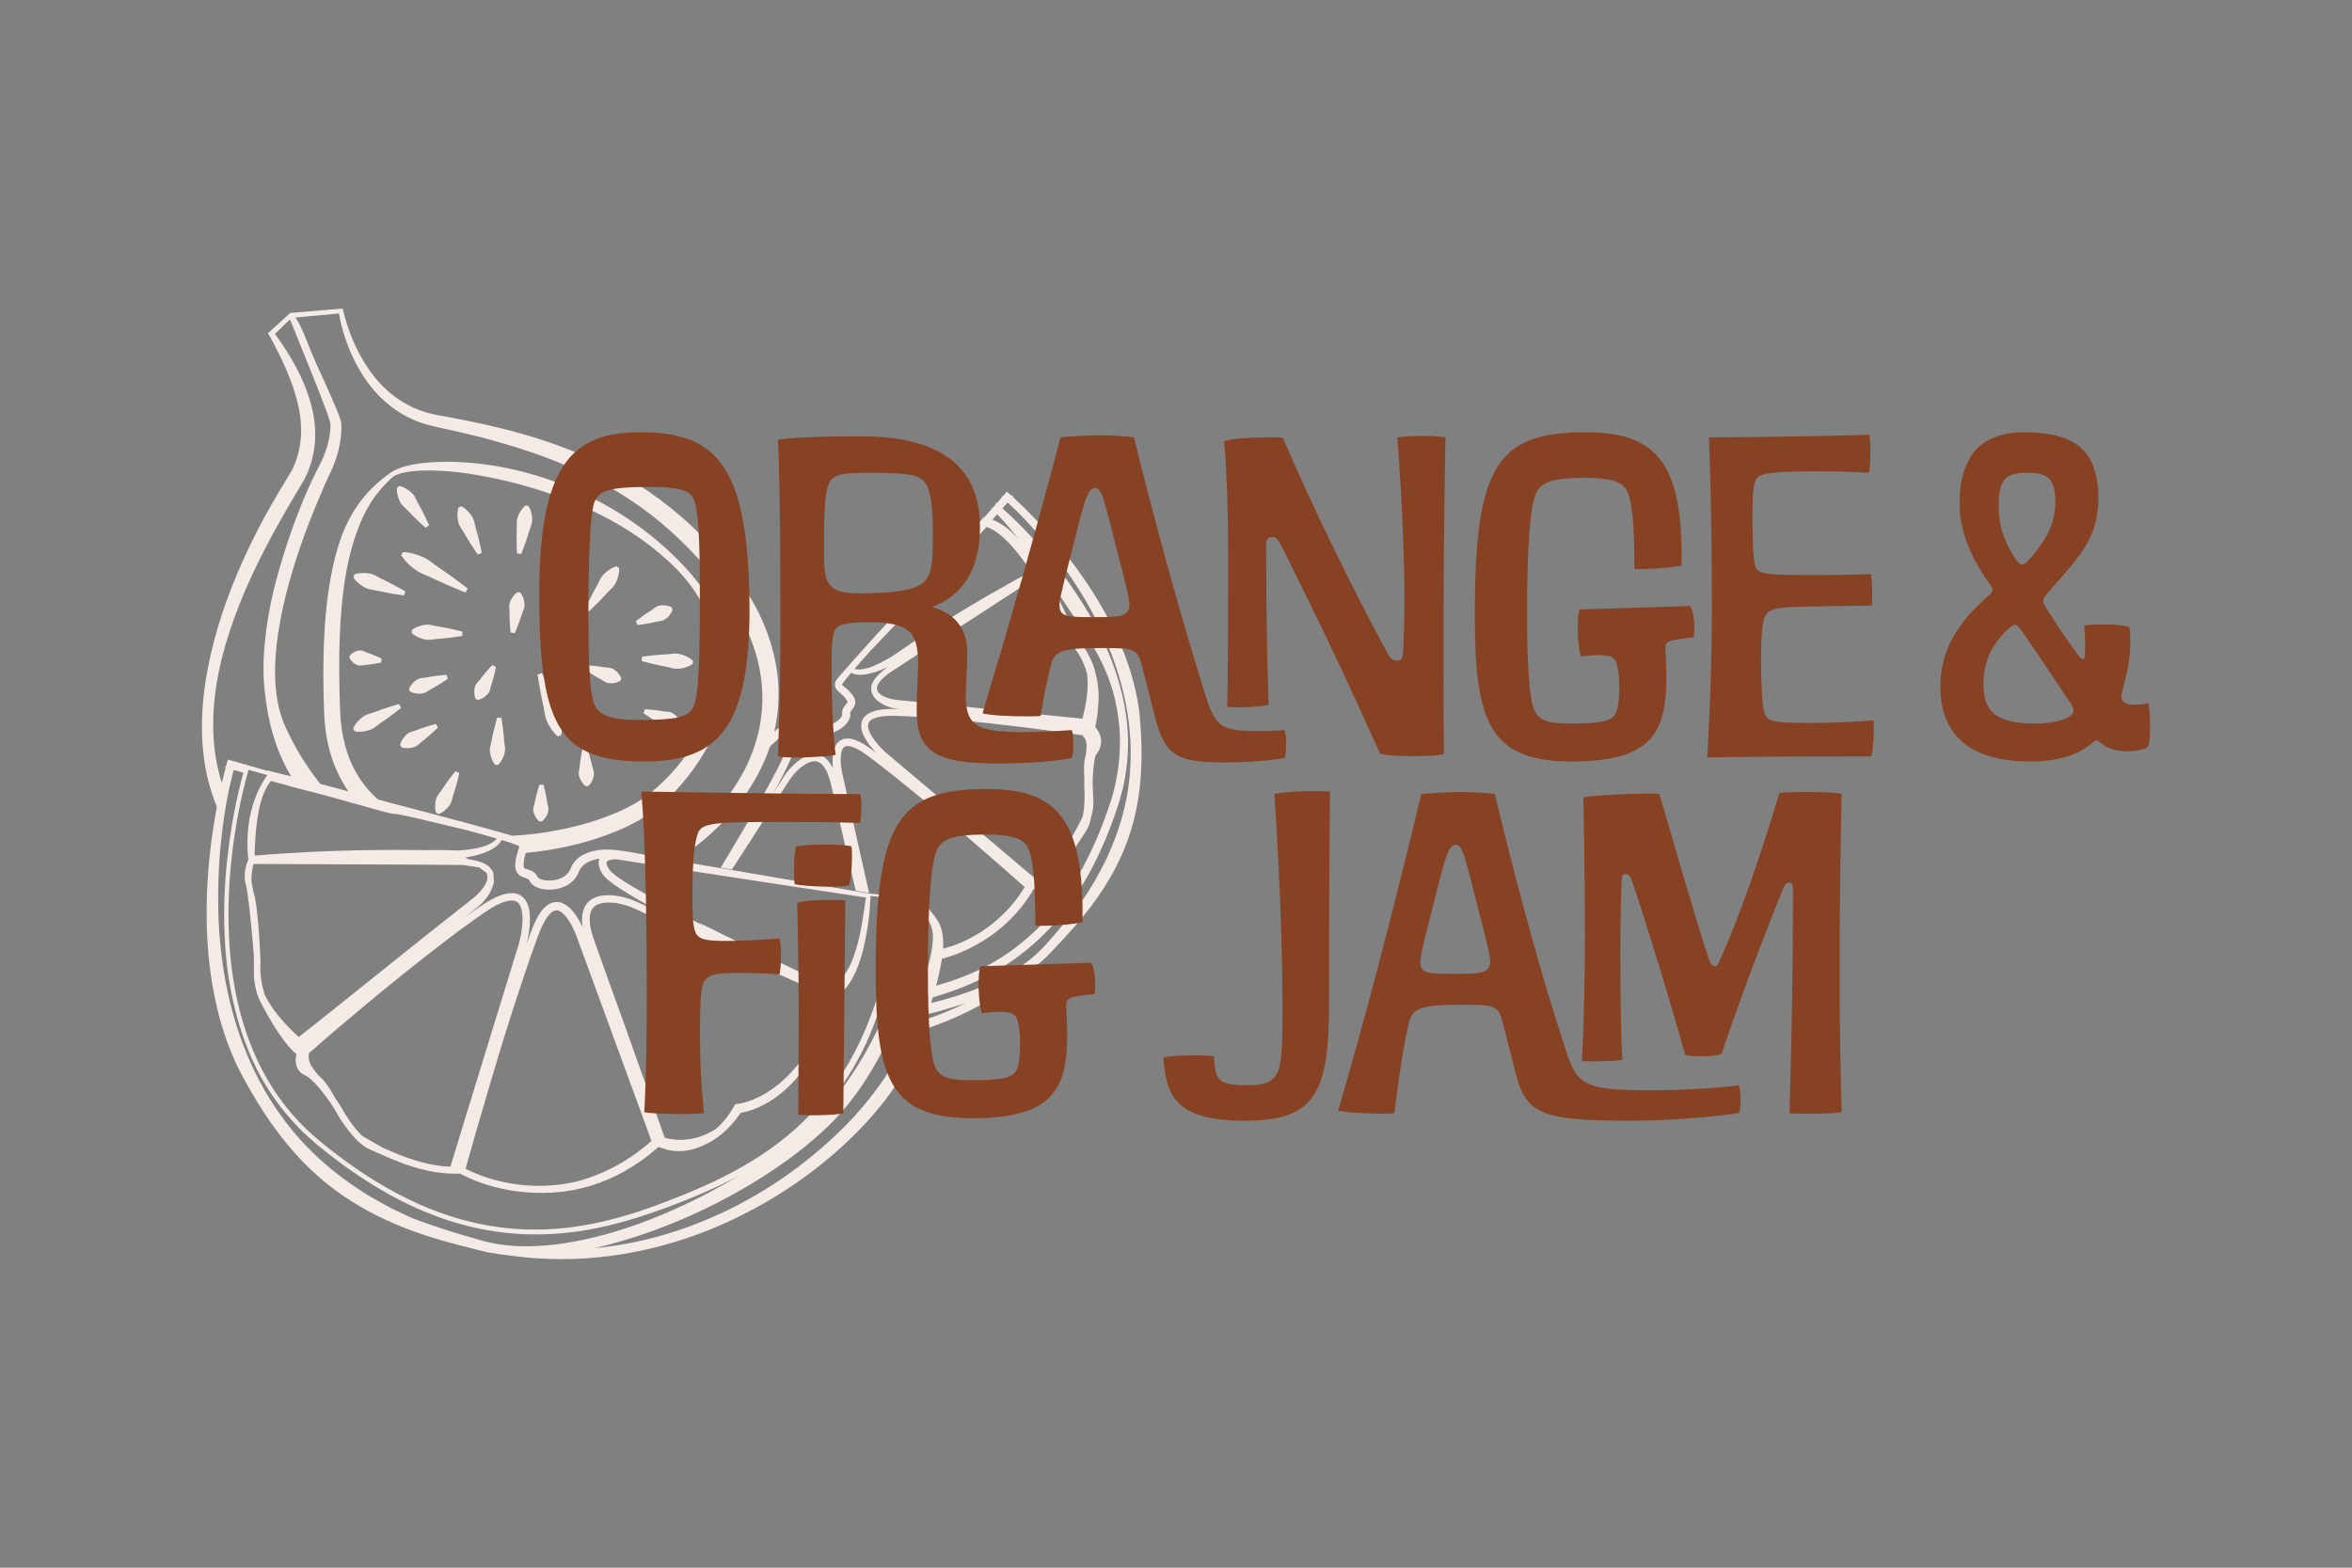
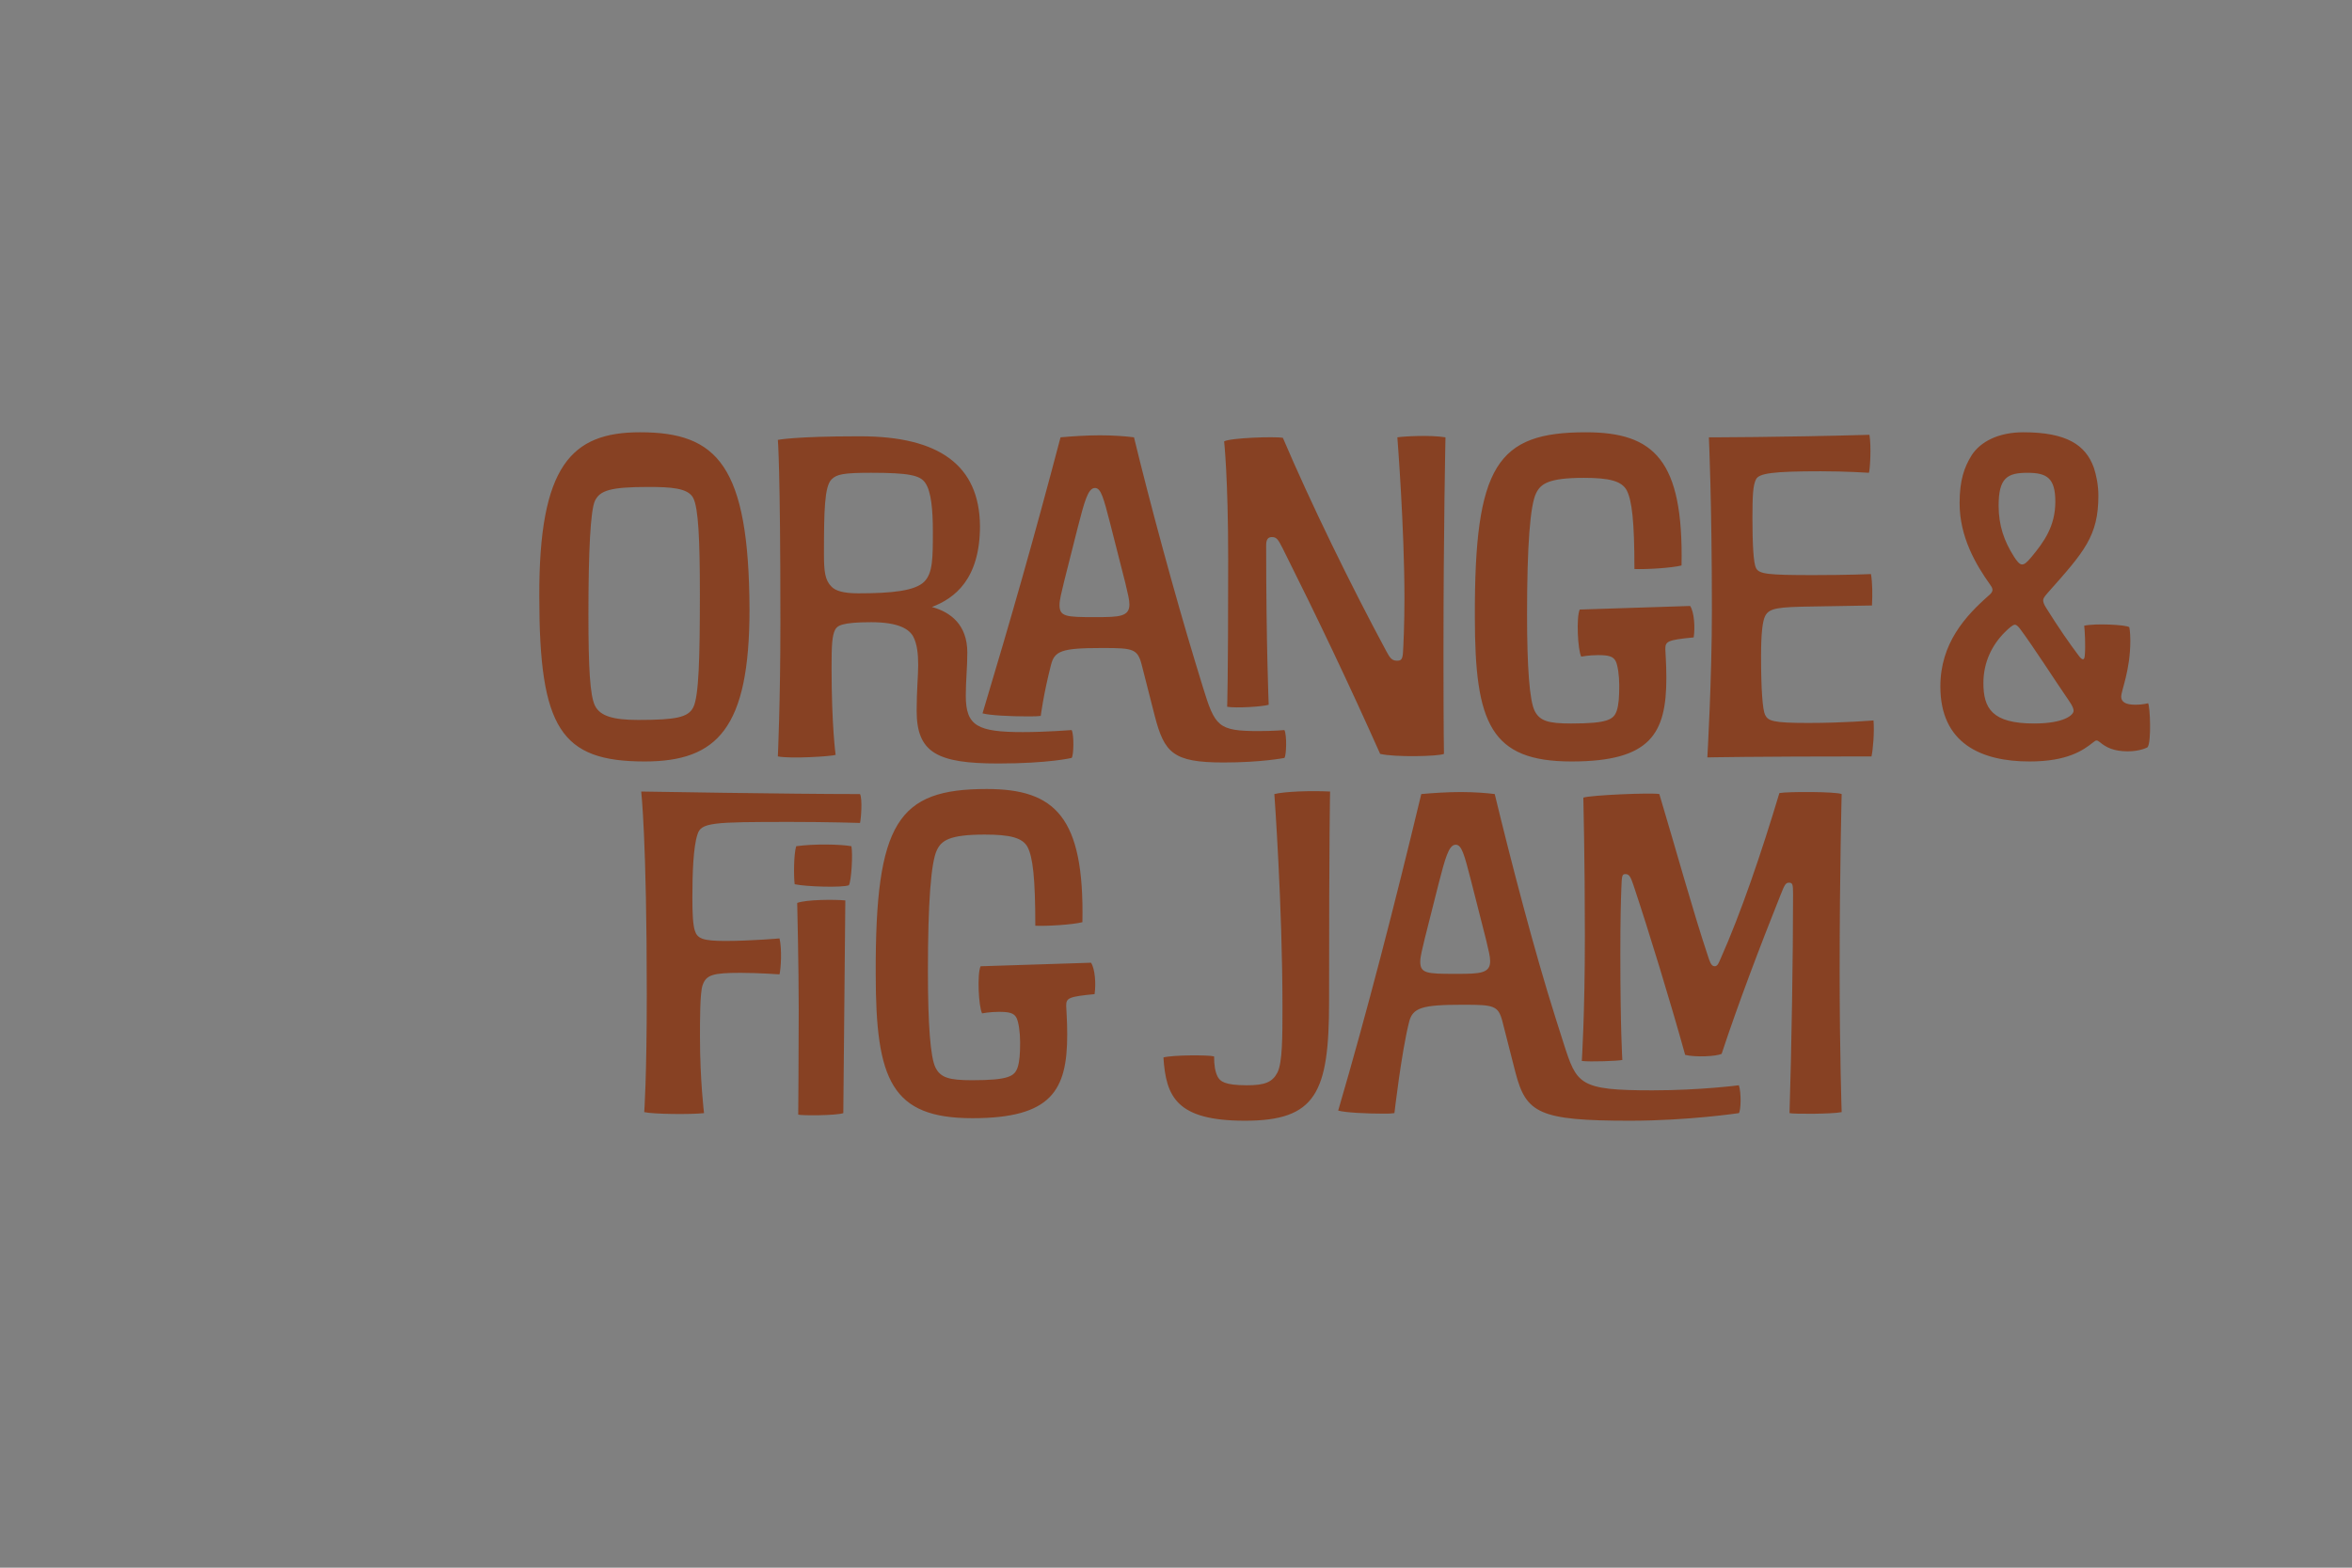
<svg xmlns="http://www.w3.org/2000/svg" xml:space="preserve" width="120px" height="80px" style="shape-rendering:geometricPrecision;text-rendering:geometricPrecision;image-rendering:optimizeQuality;fill-rule:evenodd;clip-rule:evenodd">
  <rect width="100%" height="100%" fill="#808080" stroke="none" />
-   <path d="M0 0h120v80H0z" style="fill:none" />
-   <path d="M45.008 35.918c-.06-.035-.119-.073-.173-.111-.056-.042-.112-.09-.162-.144-.054-.056-.104-.12-.142-.19-.036-.065-.063-.137-.076-.212-.012-.079-.01-.159.003-.234.014-.076.04-.149.076-.214.032-.064.069-.123.109-.178.039-.054.083-.105.128-.154l.002-.003c.089-.092.183-.18.281-.261.074-.063.152-.122.231-.178-.182.088-.368.169-.559.235-.216.071-.386.113-.608.148l-.187.014-.095-.001-.096-.008-.097-.016c-.063-.015-.126-.033-.187-.063l-.03-.015-.161.191-.163.201c-.051.065-.099.13-.14.192.003.02.004.027.015.044.022.029.066.063.112.099l.056.044c.074.061.145.126.212.197.067.072.13.15.186.235l.002.003c.03.048.059.107.077.173.018.069.023.146.004.228-.032.119-.093.195-.144.26l-.03.039c-.024.029-.043.055-.055.078-.01.019-.017.036-.018.051-.004.029.002.064.004.093.002.043-.001.083-.008.119-.007.034-.017.067-.029.098l-.002.004c-.048.11-.112.202-.185.28-.071.077-.15.141-.229.2-.084.059-.171.11-.263.153-.091.042-.186.076-.283.101-.102.027-.21.043-.318.044-.103.001-.206-.01-.307-.035-.053-.013-.105-.031-.155-.052-.049-.021-.098-.046-.144-.075-.062-.031-.136-.098-.204-.124-.06-.028-.125-.048-.192-.058-.069-.011-.143-.012-.216-.005-.143.014-.287.054-.424.11l-.043.018c.016.012.031.025.045.039.069.072.11.151.135.23.024.075.034.148.041.216.007.048.006.109.007.158-.01.104-.022.17-.049.27-.036.121-.079.241-.126.359-.046.116-.096.229-.147.34-.099.219-.206.439-.317.659-.11.217-.222.432-.335.646l-.177.328.389-.625c.118-.188.238-.382.387-.557.079-.095.165-.187.258-.273.088-.082.181-.16.278-.23.101-.073.211-.142.329-.195.121-.055.251-.094.391-.105.053-.009.103-.004.153.001.07.005.111.016.179.035.033.009.065.019.1.039l.022.011c.054.027.11.056.159.101.065.052.09.075.145.137.087.099.16.207.22.319l.03.056-.008-.085c-.012-.151-.015-.305-.006-.462.005-.079.013-.159.028-.239.015-.081.037-.162.067-.244.015-.04.035-.081.058-.123.022-.04.049-.08.078-.118l.005-.006c.031-.035.067-.071.106-.102.041-.032.086-.06.136-.079.095-.042.194-.057.288-.057.093 0 .183.017.263.038.081.024.157.051.229.081.073.03.145.066.213.105.253.138.476.305.693.47l.044.033.023.018-.076-.082c-.101-.111-.196-.225-.285-.341-.044-.059-.088-.121-.13-.185-.041-.063-.08-.13-.116-.198-.036-.068-.07-.14-.098-.216-.028-.078-.051-.159-.063-.242-.014-.091-.013-.191.007-.285.019-.088.055-.175.11-.25.056-.077.126-.138.2-.187.07-.047.148-.085.224-.114.149-.057.3-.092.452-.114.148-.021.298-.03.446-.035.184-.005.364 0 .543.007l-.142-.015c-.139-.015-.277-.044-.41-.087-.127-.042-.252-.097-.369-.166zm-21.147 6.458-1.351-.324c-4.614-1.131.03.216-5.864-1.449l-.038-.009-1.463-.381c-.437-.117-.878-.237-1.322-.36-.078.092-.146.195-.207.303-.085.15-.154.31-.213.472-.058.17-.108.343-.151.517-.041.171-.077.348-.104.53-.028.184-.053.368-.073.546-.02.182-.037.365-.046.549-.014.19-.024.376-.031.557l-.011.336c.476-.042.944-.075 1.41-.106l1.636-.092c.544-.023 1.09-.045 1.638-.06.545-.015 1.092-.026 1.64-.028.545-.006 1.094-.006 1.641 0 1.901.02.665-.025 2.437.024.265-.016.529-.044.789-.089l.197-.038.277-.074.186-.068.087-.04c.057-.025.112-.051.16-.083l.008-.005c.045-.025.091-.06.135-.095l.075-.069.04-.048c-.216-.064-.434-.127-.652-.188-.273-.077-.551-.153-.83-.228zm22.067 3.394c.154.024.321.066.484.106l.383.103.204.062.022-.094.087.13.032.01h.005l.002.003.082.026-.008.064.445.544c.054.072.106.146.153.223.097.15.168.319.216.492.053.192.08.393.084.586l.002.272-.009.112c.141-.035.281-.074.42-.118l.008-.003.008-.002.007-.003.103-.036c.173-.063.344-.134.511-.21.329-.148.645-.323.944-.52.308-.204.601-.432.874-.68.137-.125.27-.255.397-.389.123-.131.242-.267.355-.406.113-.141.224-.288.327-.438.075-.111.147-.225.213-.339l-1.16-1.023-1.459-1.266c-.821-.706-1.641-1.413-2.491-2.109l-.67-.549-.885-.711c-.383-.306-.767-.612-1.148-.896l-.008-.006c-.225-.168-.448-.336-.686-.462l-.002-.002c-.058-.033-.117-.061-.175-.085-.059-.024-.12-.045-.18-.062-.06-.016-.119-.025-.173-.024-.045.001-.088.008-.123.024l-.004.002c-.032.013-.062.038-.086.068-.031.038-.057.088-.075.142-.019.053-.034.112-.043.173-.01.061-.016.126-.017.192-.004.128.001.259.014.389.014.139.038.281.067.417l1.367 6.091-.014-.001-.669-.115-.424-1.808-.789-3.417c-.049-.213-.097-.422-.169-.618l-.001-.003c-.035-.105-.078-.208-.13-.303-.048-.088-.103-.17-.166-.244-.064-.073-.141-.134-.224-.172-.073-.032-.153-.047-.235-.038h-.005c-.093.007-.185.034-.275.073-.092.04-.183.096-.269.158-.087.061-.17.129-.249.202-.079.072-.156.153-.229.239-.134.154-.244.328-.357.504-.924 1.452-1.858 2.9-2.794 4.347l-.573-.097c.365-.602.727-1.204 1.079-1.805.241-.408.483-.821.727-1.247.242-.422.479-.842.704-1.257.115-.212.229-.425.338-.635.11-.214.217-.428.316-.642.052-.109.101-.218.144-.322.043-.105.083-.213.117-.322l.021-.077c.014-.085.018-.122.01-.21-.003-.053-.012-.105-.025-.147-.01-.029-.023-.054-.037-.068l-.004-.004c-.007-.008-.022-.013-.039-.015-.031-.003-.07.003-.109.017-.046.014-.091.035-.136.059-.044.022-.087.049-.13.078l-.458.409c-.167.496-.377.976-.623 1.436-.467.871-1.063 1.672-1.736 2.378-.644.671-1.357 1.268-2.12 1.788-.112.076-.226.151-.34.224l3.301.559 6.459 1.106.116.02 1.336.132.019-.109.094.12.136.014-.002.015zm2.172 2.81v.003-.003zm0 .003v.006-.006zm-.002.026v.002-.002zm-.042.318-.024.158c-.03.168-.062.338-.098.508-.035.166-.075.334-.121.502l-.051.203c.474-.13.941-.284 1.395-.463.384-.151.76-.321 1.124-.508l.007-.004.004-.002.011-.005.005-.003c.178-.095.352-.194.523-.296.217-.129.431-.267.64-.411.209-.148.414-.302.611-.462.2-.161.396-.331.587-.506.188-.172.37-.353.546-.541.175-.186.346-.38.514-.576l.111-.139c.123-.153.246-.306.36-.468l.002-.003c.146-.193.28-.394.413-.594l.027-.04c.282-.429.539-.877.776-1.338.235-.459.451-.931.65-1.409l.146-.357.269-.731.168-.498c.027-.08.055-.16.074-.235l.105-.379.024-.08.002-.009c.064-.277.118-.557.162-.837.078-.502.119-1.011.12-1.519.001-.203-.004-.406-.016-.609l-.001-.012-.001-.011-.001-.013v-.01l-.001-.014-.001-.01c-.017-.227-.042-.454-.076-.681-.039-.27-.087-.538-.145-.803-.064-.27-.14-.537-.228-.8-.159-.476-.356-.94-.591-1.384l-.179-.334-.196-.325c-.083-.139-.174-.278-.264-.416l-.147-.229c-.2-.313-.416-.639-.631-.963l-.213-.322c-.272-.404-.549-.809-.833-1.214.022.041.042.083.059.125l.014.042c.017.03.033.062.048.093l.022.05c.161.304.306.614.452.923l.151.324c.082.178.165.356.249.533.126.241.252.482.38.722l.001.001.001.003.176.297.004.005.027.042c.11.139.205.284.289.434.035.064.069.129.101.195l.004.008c.025.047.05.094.074.145l.096.232c.029.079.057.16.08.242.012.042.023.085.032.129l.001.003.013.048c.048.175.085.353.112.531l.044.402c.018.464-.014.756-.052 1.207-.012.081-.028.167-.046.253l-.002.021.024.003-.027.019-.01.072c-.013.089-.03.178-.052.267.018.021.034.041.052.062l.061.084.05.082c.031.054.059.113.081.174l.023.071.019.082.005.03c.018.126.009.253-.019.372-.032.127-.086.245-.156.344l-.099.134-.03.12c-.025.114-.045.231-.059.35-.015.116-.027.239-.036.362l-.02.37-.006.338.002.039.001.006v.001l.001.018v.007h.001v.006l.001.006V40.177l.001.006c.003.054.007.108.009.163v.019l.001.006V40.384l.02.362v.293c-.004.102-.01.204-.025.305-.014.088-.034.177-.066.266l-.019.101c-.04.171-.076.319-.147.48-.019.045-.039.09-.066.137l-.017.028c-.032.056-.066.113-.096.156l-.3.453c-.06.096-.123.19-.189.282l-.001.002-.003.005-.005.007-.002.003-.003.004-.005.006c-.076.112-.156.224-.237.334l-.002.002-.004.006-.035.052c-.217.317-.458.627-.732.905-.202.204-.422.393-.663.556l.021.018-.041-.005c-.083.056-.169.108-.257.157l-.101.058-.01.006-.07.043-.074.13.011.054-.028-.025c-.059.099-.121.196-.185.289-.108.158-.225.313-.347.466-.122.151-.25.297-.384.438-.132.139-.271.275-.414.406-.292.265-.603.508-.929.723-.194.128-.395.248-.602.357l-.001.001-.001.001c-.132.073-.266.142-.401.208-.348.167-.709.304-1.077.412-.072.022-.146.042-.219.061zm-.463 1.972-.085.28.194-.046c.538-.133 1.071-.289 1.593-.473.497-.173.986-.371 1.462-.596.24-.115.478-.239.713-.373.232-.133.46-.275.68-.426.224-.155.439-.322.641-.5.195-.17.381-.354.555-.548.365-.411.724-.825 1.066-1.241.329-.4.649-.809.953-1.228l.488-.782.166-.306c.21-.384.42-.77.585-1.177l.002-.002c.227-.519.426-1.053.588-1.598.153-.517.274-1.046.355-1.581.083-.546.129-1.097.138-1.647.009-.556-.018-1.115-.082-1.669-.122-1.065-.372-2.111-.723-3.124-.378-1.09-.873-2.143-1.45-3.142-.569-.972-1.21-1.91-1.915-2.796-.465-.584-.958-1.145-1.478-1.678l-.002-.001-.007-.009-.008-.008c-.202-.2-.406-.395-.615-.586l-.224.254h.001l-.038.043c.346.308.679.629 1.003.96.369.377.724.767 1.069 1.165.343.401.675.812.992 1.234.317.42.62.854.904 1.301.285.443.555.899.804 1.366.249.469.477.949.676 1.438.205.502.383 1.018.53 1.545.139.5.249 1.008.323 1.52.078.524.113 1.057.106 1.589-.008.537-.058 1.073-.15 1.6l-.028.151c-.039.212-.079.424-.143.633l-.104.383c-.023.085-.051.165-.077.246l-.171.51c-.043.127-.088.254-.134.374l-.138.369-.149.369c-.203.49-.422.974-.661 1.442-.241.472-.505.934-.795 1.378l-.221.331c-.075.111-.152.22-.23.324-.112.159-.237.317-.363.474l-.126.159c-.169.2-.345.4-.529.597-.182.195-.371.384-.567.565-.198.182-.401.359-.609.527-.204.166-.415.327-.631.48-.22.153-.443.299-.669.437-.227.139-.46.271-.695.396-.472.25-.96.467-1.455.656-.431.165-.871.311-1.315.441zm-.266.853-.045.14-.042.131c.699-.232 1.38-.514 2.038-.842-.216.076-.433.146-.65.213-.268.081-.534.158-.799.23-.166.045-.334.088-.502.128zm-.257.804c-.053.163-.11.323-.168.472-.119.321-.24.65-.397.957-.106.223-.209.412-.329.626-.054.097-.107.195-.169.294l-.083.132c-.157.246-.314.494-.49.73-.199.282-.411.554-.632.819-.216.259-.445.517-.678.774-.47.502-.962.978-1.472 1.427-.514.452-1.051.88-1.607 1.283-.552.4-1.124.776-1.71 1.126-.586.349-1.189.673-1.806.969-.621.3-1.256.571-1.899.809-.635.235-1.282.441-1.935.613-.67.175-1.35.319-2.034.428-.665.105-1.335.177-2.005.212-.68.036-1.363.035-2.043-.002-.586-.031-1.171-.091-1.754-.177h-.004c-.133-.013-.266-.029-.398-.047-.327-.046-.654-.109-.976-.192-.639-.156-1.28-.32-1.916-.503-.635-.184-1.267-.39-1.889-.632-.621-.243-1.231-.52-1.821-.835-.591-.317-1.163-.672-1.702-1.069-.527-.386-1.024-.813-1.488-1.273-.488-.482-.942-1.001-1.36-1.544-.407-.529-.782-1.079-1.133-1.645-.35-.565-.675-1.144-.98-1.734-.039-.072-.077-.15-.113-.229l-.168-.379c-.045-.1-.09-.2-.133-.312l-.063-.163c-.099-.257-.198-.514-.278-.775-.082-.235-.149-.477-.216-.718l-.068-.243c-.079-.327-.157-.646-.22-.976-.13-.65-.224-1.309-.288-1.973-.062-.661-.094-1.325-.101-1.987-.006-.656.013-1.311.054-1.961.042-.667.108-1.334.196-1.999.077-.567.166-1.132.269-1.691l-.071-.18c-.191-.49-.34-.995-.449-1.505-.212-1.008-.273-2.03-.225-3.045.047-1.014.203-2.022.425-3.004.223-.986.516-1.952.863-2.899.346-.944.747-1.871 1.184-2.776.217-.449.444-.89.679-1.324.24-.442.493-.885.757-1.325l.613-1.019c.049-.081.094-.156.12-.22.096-.219.177-.44.239-.664.06-.216.105-.437.131-.662.059-.458.042-.925-.026-1.391-.07-.468-.193-.934-.347-1.389-.157-.457-.344-.908-.551-1.353-.199-.425-.541-1.093-.734-1.41.303-.276.628-.569 1.021-.924l.121-.11.003-.003.105-.006 2.564-.213.014.056.043.171.05.199.096.327.108.321.119.317c.084.211.173.418.27.62.096.202.201.401.316.594.233.399.501.778.806 1.12.284.319.6.606.945.849.181.126.371.244.569.349.188.1.382.188.581.262.205.078.411.137.622.187.214.049.433.09.661.13.451.083.904.17 1.36.265.452.093.904.193 1.355.302.901.217 1.798.473 2.677.777.882.305 1.748.659 2.589 1.073.842.409 1.655.884 2.429 1.416.773.532 1.509 1.124 2.196 1.767.68.645 1.327 1.333 1.911 2.074.584.743 1.106 1.539 1.531 2.397.212.444.398.903.549 1.374.143.442.255.897.331 1.358.08.478.118.964.113 1.449-.004.481-.05.961-.139 1.432-.022.134-.051.265-.083.396.09-.073.171-.135.241-.181.077-.057.157-.109.241-.157.081-.048.166-.09.255-.129.087-.038.179-.072.274-.099.094-.026.192-.046.293-.056.106-.012.215-.01.322.006.1.015.2.044.295.087.04.014.072.034.103.054l.151.094.086.044.096.031c.127.031.261.026.394-.006.151-.037.3-.108.43-.197.065-.045.127-.097.177-.152.042-.046.077-.095.098-.144.016-.051.003-.141.009-.209.009-.071.035-.138.067-.195.03-.056.065-.103.098-.14l.009-.01c.046-.054.088-.102.095-.129l-.001-.031c-.005-.021-.015-.045-.029-.069l-.061-.088-.075-.094-.08-.083-.143-.129c-.052-.044-.107-.091-.162-.16-.024-.032-.043-.066-.056-.102-.014-.038-.024-.077-.027-.113-.004-.03-.003-.057-.002-.083l.01-.064.022-.055.025-.042c.085-.121.176-.226.266-.33l.429-.492 1.057-1.177c.692-.764 1.389-1.525 2.089-2.285l.009-.01.001-.001.13-.144.852-.952.862-.951.87-.945c.226-.244.455-.488.685-.731l-.021-.007.037-.009.178-.189.044-.046-.014-.049.048.015.005-.007.017.004.391-.446-.036-.032.069-.005.183-.208.009-.01-.005-.091.046.045.256-.293-.035-.033.029-.001-.012-.012.062-.004.214-.243.239.211.078-.005-.012.013.025-.001-.037.042c.361.329.71.671 1.048 1.024.384.399.753.811 1.111 1.23.362.428.711.867 1.042 1.317.322.437.632.888.926 1.354.295.47.574.951.828 1.442.254.493.487.998.69 1.517.105.26.194.519.287.785l.062.2c.062.202.126.406.174.606.063.223.11.45.157.677l.029.137c.019.095.032.182.045.268l.025.158c.022.138.044.276.055.409.051.555.086 1.11.095 1.663.01.557-.005 1.113-.051 1.668-.048.569-.132 1.139-.257 1.702-.119.532-.275 1.058-.471 1.569-.2.524-.441 1.033-.713 1.523-.272.489-.577.961-.903 1.412-.326.45-.678.881-1.042 1.299-.358.411-.737.817-1.118 1.22-.188.203-.389.396-.599.576-.083.071-.166.141-.251.207-.374.328-.764.639-1.167.93-.46.334-.939.643-1.433.925-.487.278-.991.531-1.505.757-.531.234-1.074.441-1.624.621l-.037.012zM11.318 39.95c.06-.259.125-.518.194-.776l-.039-.011.025-.013-.019-.006.048-.027.099-.357.362.105.032-.017-.005.021.029-.017-.007.027.488.139.01-.044.032.055.352.101.036-.02-.008.028.715.204.014-.014.011.003.024-.028.01.036.085.021c.358.086.707.172 1.048.258-.23-.38-.429-.781-.597-1.194-.183-.447-.331-.907-.446-1.371-.11-.447-.192-.9-.249-1.354l-.018-.149-.001-.005v-.001c-.035-.232-.059-.464-.075-.697-.031-.45-.03-.902-.009-1.35.022-.448.066-.895.126-1.337l.001-.005.002-.016.001-.006.002-.015.001-.006c.026-.201.055-.403.087-.605.144-.868.349-1.724.601-2.564l.001-.003.003-.009c.064-.224.13-.447.199-.668.263-.847.564-1.683.893-2.505.08-.202.166-.408.256-.616.091-.21.183-.413.276-.608.143-.298.29-.591.442-.886.046-.092.09-.186.13-.282.081-.191.153-.387.212-.586.057-.197.103-.399.132-.601l.019-.152c.01-.117.032-.304.016-.417-.035-.151-.101-.337-.163-.513l-.024-.07c-.296-.811-.624-1.625-.951-2.437-.293-.734-.591-1.468-.89-2.201l-.04-.088-.762.74c.274.373.534.76.773 1.159.26.436.495.888.697 1.358.098.237.189.479.268.725.078.246.146.498.199.755.053.265.089.535.106.809.016.257.014.516-.008.774-.024.263-.069.522-.133.775-.067.266-.155.526-.259.776-.052.128-.112.233-.168.33-.192.339-.4.674-.599 1.009l-.372.641-.364.644-.353.649-.344.653c-.448.874-.866 1.767-1.231 2.681-.364.911-.677 1.842-.917 2.793-.248.995-.41 2.022-.441 3.046-.028.919.05 1.837.265 2.727.049.204.106.406.17.605zm3.979-.219 1.487.387.993.267c-.034-.048-.067-.097-.1-.146-.097-.15-.187-.302-.269-.456-.084-.155-.161-.313-.233-.472-.072-.16-.137-.324-.195-.49-.058-.166-.11-.332-.157-.498-.044-.167-.084-.337-.118-.509-.035-.17-.065-.341-.087-.511-.019-.128-.033-.265-.046-.402l-.023-.303c-.006-.106-.013-.213-.015-.322l-.009-.271c-.007-.239-.015-.478-.018-.722-.014-.663-.014-1.328.004-1.992.018-.663.054-1.329.113-1.995.031-.336.069-.668.115-.994.047-.334.102-.667.166-.998.064-.328.137-.658.224-.986.086-.327.187-.652.307-.971.12-.323.263-.64.43-.944.162-.299.347-.585.551-.854.202-.263.426-.508.664-.735.253-.241.524-.461.804-.66l.039-.024-.002-.004.157-.096.017-.016.002.004c.124-.068.253-.121.385-.164.164-.055.331-.095.494-.13.168-.033.335-.061.502-.083.169-.021.337-.038.502-.05.333-.025.669-.031 1.007-.025.337.007.672.025 1.002.051.656.054 1.311.151 1.958.287.664.14 1.322.321 1.966.538 1.281.436 2.515 1.018 3.662 1.732 1.123.698 2.164 1.526 3.085 2.47.468.473.907.989 1.282 1.548.376.562.689 1.167.9 1.818.214.638.324 1.309.338 1.982.014.696-.074 1.396-.254 2.065-.171.643-.416 1.261-.72 1.849-.321.622-.708 1.211-1.142 1.759-.211.266-.435.524-.673.772-.238.247-.488.483-.752.704-.267.223-.555.425-.853.606-.297.181-.604.342-.913.487-.623.282-1.262.515-1.914.704-.649.188-1.312.333-1.979.441-.384.06-.77.108-1.158.144l-.002.007-.014.047.008.022-.01-.013-.045.169-.026.14-.016.142-.003.131c.002.036.007.068.016.093.006.017.015.031.024.039.028.025.098.047.178.071l.026.008c.055.016.121.04.186.075.067.037.133.085.188.149.048.06.07.1.107.17l.042.039c.054.035.123.063.197.083.089.023.186.036.279.039.192.006.391-.02.57-.082.157-.055.299-.139.408-.254.029-.031.055-.063.078-.096.023-.032.044-.068.063-.105l.089-.192c.018-.039.037-.079.068-.118.067-.104.148-.196.237-.274.095-.084.203-.155.314-.211.106-.054.217-.097.33-.132.112-.034.224-.059.335-.078.114-.018.227-.03.338-.035.111-.006.224-.005.337.001.469 0 1.641.231 2.532.403.273-.166.54-.342.8-.528.728-.52 1.403-1.113 2.003-1.769.305-.336.589-.692.849-1.062.25-.356.477-.729.677-1.115.203-.397.377-.809.517-1.232.135-.41.238-.831.304-1.257.066-.428.095-.862.089-1.295-.007-.437-.052-.874-.131-1.304-.078-.417-.189-.828-.327-1.229-.148-.427-.326-.843-.528-1.245-.393-.793-.882-1.534-1.434-2.232-.553-.698-1.17-1.356-1.816-1.978-.637-.614-1.322-1.178-2.045-1.69-.739-.524-1.518-.994-2.327-1.408-.8-.415-1.629-.773-2.475-1.086-.848-.315-1.716-.588-2.59-.833-.439-.122-.881-.235-1.322-.341-.433-.104-.881-.205-1.335-.304-.223-.047-.457-.098-.685-.159-.232-.062-.466-.137-.689-.232-.226-.093-.448-.202-.659-.324-.206-.119-.403-.252-.591-.398-.366-.283-.693-.61-.98-.964-.311-.383-.578-.8-.804-1.234-.11-.208-.21-.421-.301-.637-.091-.216-.173-.436-.248-.657l-.103-.333-.091-.339c-.047-.196-.088-.382-.122-.58l-2.219.207c.379.537.63 1.404 1.036 2.297.357.78.714 1.559 1.042 2.341l.044.109c.071.173.14.34.198.547.037.166.024.405.018.574l-.014.176c-.022.233-.064.464-.119.69-.055.227-.125.448-.204.664-.04.109-.084.217-.13.322l-.278.6-.132.296c-.177.411-.347.812-.506 1.202-.327.805-.63 1.622-.898 2.448-.269.826-.503 1.663-.69 2.507-.093.418-.174.843-.24 1.273-.065.426-.114.855-.142 1.282-.027.427-.034.856-.011 1.281.023.423.077.844.17 1.254.023.103.05.205.079.305.028.099.06.199.094.298.059.175.139.351.218.524l.03.065c.092.196.188.389.286.576.099.188.203.376.312.565.108.182.223.364.34.544.116.176.237.353.36.529.129.175.258.348.385.512l.013.017-1.038-.27zm2.969.785 1.477.406.172.047.017.005c1.222.318 2.435.638 3.634.96l1.827.5.742.214c.57-.029 1.14-.089 1.703-.176.632-.101 1.262-.231 1.879-.4.615-.168 1.219-.376 1.8-.63.29-.126.572-.264.842-.418.268-.153.525-.324.768-.517.244-.19.479-.396.702-.612.231-.222.451-.457.661-.702.422-.495.801-1.032 1.12-1.601.302-.539.55-1.109.73-1.7.188-.615.291-1.258.299-1.901.008-.619-.072-1.24-.251-1.839-.175-.597-.436-1.168-.764-1.701-.344-.56-.762-1.078-1.23-1.54-.459-.447-.949-.861-1.463-1.241-.529-.39-1.085-.746-1.66-1.065-.287-.158-.577-.309-.87-.452-.289-.141-.581-.275-.876-.401l-.448-.185-.454-.173-.457-.167-.46-.155c-.618-.201-1.246-.378-1.881-.529-.627-.149-1.261-.273-1.899-.37-.32-.049-.642-.088-.964-.115-.325-.028-.649-.045-.969-.049-.16-.002-.322-.001-.483.005-.16.006-.32.018-.479.036-.157.019-.317.042-.471.079-.115.027-.227.061-.335.107l.002.004-.029.008-.121.059-.042.037c-.246.222-.479.462-.69.718-.198.239-.377.491-.529.755-.162.275-.302.56-.425.851-.123.292-.231.592-.326.897-.197.608-.338 1.234-.442 1.868-.105.634-.173 1.28-.222 1.927-.05.65-.078 1.3-.089 1.948-.01.652-.005 1.305.009 1.958.004.234.013.473.022.71l.01.27c.003.103.01.209.017.314l.023.284c.012.112.023.223.041.343.022.157.049.311.081.462.031.148.068.3.109.453.042.146.089.293.141.44.052.146.109.289.171.428.064.14.135.279.211.415.072.131.151.26.235.385.086.126.177.249.272.367.096.119.197.235.302.345.104.108.213.213.326.313l-1.016-.279zm5.474 3.238.173.099c.14.018.282.045.424.079.078.02.154.043.229.072.074.027.148.062.218.104.078.04.153.097.216.165.062.068.114.145.15.228.009.021.016.041.023.062l.026.429-.008.045c-.016.084-.041.166-.07.243-.029.078-.064.152-.1.224-.072.143-.162.278-.264.402-.104.128-.223.245-.351.349l-.679.545.252-.18.149-.106c.23-.164.461-.328.71-.477.15-.09.306-.177.469-.252.166-.076.34-.139.524-.178.094-.019.194-.032.295-.03.104.001.211.018.315.058.101.039.192.101.266.176.081.081.145.179.188.277.041.092.071.186.092.28.02.092.033.185.042.277.007.089.011.181.01.273 0 .092-.004.182-.01.269-.014.176-.036.351-.066.526-.025.145-.055.291-.091.437l.118-.327.016-.043c.115-.314.232-.633.4-.94.042-.082.091-.162.143-.239.053-.078.113-.155.177-.227.066-.075.144-.148.236-.207.093-.06.199-.107.319-.127.062-.012.124-.013.184-.007.058.006.115.018.169.033l.006.002c.053.018.106.041.154.067.047.024.092.053.133.084.082.06.157.128.224.2.066.069.127.144.182.22.11.152.206.307.292.468.035.066.069.133.101.201-.01-.066-.018-.132-.023-.198-.01-.15-.008-.305.015-.458.015-.1.026-.136.058-.231.02-.076.058-.141.095-.206l.012-.018c.02-.041.045-.07.07-.099.058-.064.09-.1.159-.152.045-.036.093-.073.152-.1.146-.077.299-.121.453-.144.151-.022.304-.025.452-.017.144.008.288.026.43.052.146.027.29.063.431.107.252.076.492.189.725.298l.62.29.101-.003-.273-.151c-.244-.137-.493-.279-.755-.433-.254-.149-.504-.301-.745-.457-.126-.08-.25-.162-.368-.246-.121-.087-.242-.179-.358-.279-.092-.083-.143-.137-.22-.235l-.096-.164c-.036-.073-.074-.151-.097-.238-.025-.093-.035-.196-.013-.308.007-.035.018-.068.033-.1l-.093.016c-.176.033-.347.086-.5.165-.081.041-.155.091-.22.149-.062.055-.117.119-.16.187l-.008.011c-.01.012-.02.034-.028.054-.029.061-.067.132-.089.194-.027.056-.06.113-.097.167-.035.052-.076.103-.119.149-.083.09-.179.167-.28.23-.108.067-.226.121-.346.16-.113.038-.23.065-.348.081-.117.017-.238.022-.356.016-.119-.007-.24-.021-.359-.051-.122-.032-.244-.082-.361-.159l-.003-.003c-.031-.022-.062-.048-.09-.077-.03-.031-.058-.067-.082-.107-.023-.036-.032-.07-.059-.103-.014-.016-.033-.032-.057-.044-.029-.017-.066-.031-.108-.046l-.06-.02c-.091-.031-.198-.068-.302-.162-.07-.067-.114-.146-.139-.224-.025-.075-.034-.153-.035-.219v-.004c.002-.122.015-.239.035-.352.021-.114.05-.224.085-.332l.028-.084c.024-.067.045-.13.05-.176v-.025l-.019-.046c-.086-.037-.179-.073-.274-.106l-.294-.097-.302-.092c-.009.016-.018.032-.029.049-.021.034-.044.066-.068.096-.06.067-.095.102-.161.162l-.094.07-.091.061-.094.053c-.06.036-.118.061-.176.087l-.024.01c-.065.029-.131.059-.202.08-.146.049-.252.08-.402.119-.171.041-.342.074-.513.099zm1.131 1.063-.028-.26-.387-.289-.845-.127-.192-.004-3.546-.021-6.664-.026-.229.003v.013l-.014-.012h-.036c-.036.151-.065.305-.082.458-.012.1-.019.2-.02.299l.012.214.013.055c.013.05.022.099.031.148l.009.049.026.158.038.12.042.173c.025.118.044.229.06.335l.044.331c.05.438.088.875.118 1.311.03.43.052.866.072 1.304.002.017.001.026-.001.043-.018.175-.018.359-.006.546.014.205.044.411.084.608.035.168.08.335.132.501.027.059.056.117.086.174.097.185.21.365.333.539.122.173.254.342.393.506.139.165.284.324.434.477.156.16.316.314.477.46l.019.017 1.894-1.505 4.631-3.707 2.329-1.839c.105-.083.208-.173.305-.271.094-.095.181-.198.257-.308.039-.058.076-.117.106-.171.031-.056.057-.113.076-.172.014-.043.024-.087.029-.13zm-9.123 8.94-.001.025.028.068-.029-.023c-.002.097.004.192.023.281.018.093.056.181.105.266.052.089.117.177.184.264l.188.239.064.054c.049.043.095.088.138.133.086.094.162.191.232.289.07.098.134.196.195.294.084.138.163.273.238.408.083.118.164.238.244.363l.011.017c.144.264.304.525.478.773s.364.483.569.695l.075.07c.214.125.436.248.646.371l.291.165.136.074.401.175c.283.121.57.236.858.337.286.1.578.188.875.259.296.073.595.126.895.157.129.013.259.022.388.028l.83-2.72 2.672-8.688c.042-.158.078-.321.106-.485.027-.16.048-.324.062-.487.01-.16.015-.324.001-.482-.013-.153-.043-.303-.099-.434-.028-.062-.065-.119-.109-.164-.039-.04-.085-.072-.137-.092-.058-.024-.121-.033-.186-.034-.069-.001-.142.009-.213.023-.15.032-.299.086-.443.151-.145.067-.29.148-.432.234-1.095.715-2.15 1.535-3.197 2.349l-.083.065c-.545.423-1.078.849-1.601 1.273-.536.434-1.061.867-1.581 1.299-.52.434-1.042.874-1.564 1.32-.424.363-.844.727-1.258 1.09zm13.763 6.513c.183-.05.366-.106.545-.169.425-.146.838-.324 1.233-.531.407-.214.802-.455 1.176-.724.27-.194.53-.403.775-.626l-.015-.039-.068-.02.055-.014-3.801-10.377c-.059-.157-.129-.315-.206-.467-.071-.139-.151-.274-.238-.401-.045-.066-.093-.128-.143-.184-.05-.056-.103-.108-.158-.15-.056-.043-.116-.078-.174-.097-.047-.015-.095-.021-.14-.012l-.005.001c-.05.007-.1.027-.148.056-.056.035-.111.084-.16.139-.053.06-.103.123-.147.187-.045.065-.086.131-.12.197-.156.28-.271.587-.386.896l-.01.03c-.216.578-.415 1.166-.613 1.754l-.393 1.182-.319.986c-.409 1.269-.789 2.553-1.169 3.835l-.619 2.122c-.175.609-.347 1.21-.51 1.798.146.077.297.147.45.212.202.085.409.161.615.23.206.068.417.128.63.18.211.052.427.097.644.133.437.072.881.113 1.323.118.43.005.863-.024 1.291-.088.222-.032.443-.073.658-.122l.127-.03.008-.002h.002l.01-.003zm4.374-2.292.049-.012-.039.039.019.055c.084.021.167.04.251.056.184.035.37.055.557.049l.149.001c.139-.013.277-.031.415-.05l.281-.067c.053-.011.11-.032.166-.054l.094-.034c.175-.066.346-.147.51-.238.067-.038.133-.078.198-.119.087-.076.17-.156.252-.237l.18-.209.173-.215.152-.229.224-.368c.129-.016.25-.031.376-.061.047-.009.099-.025.151-.04l.067-.02c.045-.012.095-.031.145-.05l.173-.064.315-.142.21-.115c.096-.047.185-.107.274-.166l.12-.078c.259-.176.504-.378.733-.596.229-.219.444-.456.644-.704l.293-.385.074-.116c.067-.123.132-.249.195-.377.145-.299.276-.607.394-.919.117-.311.223-.628.315-.951.066-.233.126-.468.177-.705l-.045-.063c-3.184-1.445-6.396-2.859-9.56-4.342-.213-.098-.424-.193-.644-.257-.127-.039-.257-.071-.388-.094-.127-.022-.256-.037-.384-.042-.128-.006-.257-.003-.378.016-.118.019-.231.053-.33.107l-.005.003c-.091.044-.165.114-.219.198-.062.094-.101.208-.117.327-.016.115-.018.235-.009.357.01.131.033.264.066.392v.003c.054.24.14.479.226.723.464 1.323.95 2.641 1.424 3.961l2.076 5.832zm8.524-7.589.122-.045c.085-.065.165-.136.241-.212.162-.165.302-.352.421-.549.073-.12.14-.245.202-.373l.001-.001.001-.003c.035-.08.068-.161.1-.243.078-.202.148-.412.209-.625l.001-.004c.046-.139.079-.284.113-.428l.051-.217.122-.654c.211-1.36-.179 1.159.191-1.231l-6.525-.992-3.294-.506-2.883-.452h-.003c-.062-.001-.125 0-.187.005-.063.005-.123.014-.178.029-.053.014-.098.033-.129.058-.02.016-.034.035-.037.053l-.001.004c-.005.028-.002.064.008.103.014.055.04.114.07.169.044.088.085.137.148.208l.078.067c.104.088.214.171.325.249.11.077.231.155.354.232.237.149.484.296.735.44.242.14.496.28.752.421 6.469 3.543.136.122 3.064 1.594 1.181.597 2.374 1.175 3.566 1.753.792.383 1.585.766 2.362 1.15zM13.481 39.511l-.798-.227s-3.926 12.675 3.572 18.895c7.852 6.516 13.901 4.721 18.706 2.756 5.488-2.243 9.749-5.635 10.826-15.066l-1.359-.149-.013-.001v.004c-.029.735-.103 1.368-.206 1.915-.43 2.517-1.298 3.065-1.523 3.167l-.001.005v.001l-.022.083-.03.11-.019.067-.06.213-.003.008-.067.222-.005.014-.045.14-.04.123-.006.017c-1.485 4.398-4.207 4.925-4.593 4.978-.594.863-1.232 1.355-1.829 1.624-1.081.543-1.91.281-2.125.195-.11-.028-.193-.056-.245-.075-2.319 2.052-4.719 2.46-6.603 2.322-1.956-.115-3.314-.849-3.517-.963-1.67.072-3.153-.589-4.126-1.022-.171-.076-.327-.146-.456-.199-.914-.377-1.755-1.941-1.822-2.067-.002-.004-.926-1.469-1.515-1.731-.574-.257-.486-.868-.435-1.083-.276-.213-.582-.595-.868-1.013-.496-.726-.938-1.572-1.054-1.834-.192-.438-.244-1.078-.244-1.079l-.001-.015c0-.003.002-1.001-.002-1.065-.002-.05-.11-1.38-.231-2.447-.062-.547-.129-1.023-.185-1.217-.163-.561.079-1.127.134-1.245-.286-2.562.782-4.074.969-4.315l-.159-.046zm33.689 7.096c-.067.528-.158 1.053-.267 1.573-.137.649-.303 1.292-.488 1.929-.192.634-.41 1.264-.658 1.884-.247.618-.525 1.227-.836 1.82-.319.61-.676 1.204-1.074 1.772-.375.535-.787 1.047-1.237 1.523-.234.246-.476.481-.724.705-.251.227-.506.445-.762.655-.258.211-.524.418-.795.619-.268.198-.539.389-.814.572-1.104.742-2.26 1.406-3.456 1.987-1.193.58-2.426 1.077-3.687 1.485-.317.098-.635.195-.954.285-.319.09-.641.174-.966.248l-.132.03c1.096-.102 2.183-.3 3.244-.593 1.272-.349 2.509-.825 3.692-1.41 1.205-.596 2.354-1.306 3.427-2.112.54-.407 1.065-.838 1.568-1.291.483-.436.947-.895 1.385-1.374.072-.077.142-.16.211-.241l.227-.264c.071-.081.142-.163.205-.246l.082-.106c.178-.225.356-.451.517-.685l.002-.004c.167-.221.316-.455.464-.687l.084-.131c.056-.091.108-.185.16-.277l.201-.362.106-.222c.142-.275.25-.563.36-.856l.337-.991.306-.957c.098-.317.195-.637.287-.959l.02-.07c.17-.612.341-1.229.386-1.839l.007-.114-.004-.231-.032-.221-.059-.203-.046-.111c-.06-.139-.144-.282-.227-.427l-.06-.103zm-1.273-.489.255-.006c-.08-.023-.162-.049-.249-.08l-.006.086zm-34.22-5.804c-.179.88-.314 1.77-.404 2.665-.136 1.347-.173 2.706-.116 4.058.067 1.382.252 2.765.578 4.107.303 1.248.729 2.464 1.297 3.616.296.599.63 1.179 1.001 1.734.366.549.77 1.074 1.207 1.572.43.486.894.941 1.384 1.362.517.444 1.064.853 1.631 1.229l.003.001c.43.303.892.556 1.354.808l.365.2.999.47c.577.225 1.165.43 1.757.62.622.2 1.249.384 1.877.558.305.084.618.149.934.196.316.046.635.074.953.085.32.01.642.005.964-.012.322-.017.643-.047.961-.087.642-.084 1.278-.206 1.906-.358.628-.152 1.251-.337 1.865-.546.614-.212 1.221-.447 1.817-.703.596-.255 1.185-.532 1.763-.826.287-.147.575-.3.86-.458.285-.157.567-.318.845-.483l.182-.109-.023.012c-.559.3-1.132.575-1.713.829l-.874.366-.882.343c-.298.112-.596.219-.892.321-.292.1-.593.198-.903.293-.607.185-1.222.348-1.842.478-.624.131-1.254.228-1.887.281-.312.027-.63.045-.952.053-.318.007-.639.005-.957-.007-.316-.014-.631-.039-.944-.073-.319-.036-.639-.082-.956-.136-.313-.055-.625-.124-.935-.201-.304-.077-.611-.165-.917-.258l-.23-.078c-.223-.075-.447-.15-.668-.241-.291-.107-.574-.231-.856-.355l-.024-.011c-.582-.26-1.145-.554-1.692-.872-.549-.319-1.081-.663-1.599-1.023l-.388-.273-.378-.283c-.122-.09-.249-.188-.377-.289l-.5-.401c-.081-.064-.162-.129-.238-.199l-.353-.317c-.199-.169-.378-.359-.557-.548l-.121-.129c-.436-.471-.833-.977-1.187-1.509-.351-.531-.661-1.089-.923-1.668-.257-.566-.477-1.147-.659-1.738-.193-.622-.346-1.256-.465-1.895-.118-.624-.2-1.254-.253-1.883-.052-.628-.075-1.261-.077-1.895-.002-.634.022-1.267.068-1.893.046-.628.114-1.256.199-1.882.089-.622.193-1.244.321-1.866.112-.548.242-1.094.393-1.634l-.039-.011h.001l-.457-.13c-.09.337-.172.679-.247 1.023zm35.255 6.009-1.053.032c-.094 1.144-.265 2.287-.527 3.411-.278 1.188-.659 2.357-1.162 3.481-.273.583-.584 1.148-.928 1.69-.342.538-.719 1.055-1.128 1.546-.099.119-.199.237-.302.352.079-.08.158-.161.236-.242.439-.46.84-.959 1.208-1.482.368-.525.705-1.075 1.015-1.637.617-1.134 1.137-2.322 1.577-3.544.423-1.173.773-2.383 1.064-3.607zm6.456-16.908c-.234-.33-.47-.656-.708-.976l-.161-.215.054.078c.088.135.173.272.255.414.049.085.098.172.143.261l.038-.019-.017.06.035.073c.034.018.065.037.093.059.027.021.051.043.074.064l.053.003-.029.019.024.025c.018.018.035.037.051.055l.003.004h.001c.032.031.062.062.091.095zM52 27.552c-.085-.108-.171-.216-.258-.323-.16-.194-.322-.39-.492-.584-.121-.138-.245-.274-.371-.404l-.028.032-.215.243.039-.013-.023.026.153.062c.159.074.307.165.444.263.138.097.266.206.388.321.12.114.234.233.343.354l.02.023zm3.402 10.962.024-.249c.007-.092.013-.183.009-.266-.004-.08-.016-.157-.045-.228-.023-.061-.054-.12-.09-.176l-.02.059-.023-.124-.005-.006c-.462-.069-.92-.134-1.37-.195-.558-.077-1.125-.15-1.695-.22-.573-.07-1.141-.137-1.697-.198-.573-.063-1.141-.121-1.7-.171l-.085-.007c-1.101-.099-2.211-.198-3.31-.205-.135.004-.272.013-.406.032-.13.018-.257.047-.375.092-.056.021-.11.048-.157.079-.045.029-.083.063-.11.101-.027.037-.044.079-.053.123-.009.05-.01.104-.002.158.019.116.065.233.124.345.062.116.139.229.218.335.083.108.171.212.262.311.094.102.193.202.293.294l3.869 3.261 1.937 1.632 1.802 1.527c.086-.061.169-.124.25-.189.196-.156.382-.328.554-.511.176-.183.341-.377.498-.578.154-.197.303-.408.449-.624l.204-.306.059-.109c.137-.259.282-.53.415-.797l.02-.081c.049-.241.076-.491.086-.743.01-.251.003-.507-.014-.758-.005-.118.003-.254.007-.375-.008-.132-.015-.265-.017-.402-.001-.099-.001-.198.004-.296.004-.101.014-.204.032-.307l.037-.16.021-.068zm-.178-1.841.002-.007c.049-.181.091-.361.127-.537.035-.174.066-.351.089-.53.023-.176.04-.354.047-.531.007-.175.005-.352-.01-.527-.005-.056-.011-.111-.019-.165-.037-.138-.082-.272-.131-.402-.061-.158-.133-.315-.215-.464-.074-.134-.158-.264-.251-.38l-.019-.027c-.182-.313-.363-.629-.541-.953-.177-.321-.349-.646-.511-.974l-.118-.253c-.037-.083-.073-.169-.109-.262l-.016-.042c-.012-.032-.025-.064-.035-.103l-.028-.102-.051-.117-.018-.046c-.016-.037-.032-.074-.044-.115l-.014-.041-.089-.156c-.045-.068-.094-.133-.146-.197-.079-.096-.165-.187-.255-.274l-.009.005-.012.043-.017-.024-.125.076-4.692 3.047-2.63 1.719c-.114.086-.212.162-.318.257-.03.026-.059.052-.08.078l-.004.005c-.038.041-.076.084-.11.13-.031.041-.059.085-.079.132l-.003.006c-.023.042-.038.088-.045.134-.006.043-.005.085.005.124.009.041.027.077.049.111.027.039.063.076.102.107.037.031.082.06.129.086.046.025.097.049.15.071.102.043.209.076.316.1.111.024.223.04.335.051l2.467.239 4.931.509 1.995.199zm-2.81-7.794-.023-.02.012.005c-.069-.098-.14-.195-.213-.291-.09-.125-.185-.247-.281-.366-.098-.12-.198-.237-.297-.35-.099-.112-.204-.22-.311-.323-.108-.102-.222-.201-.34-.295-.114-.087-.234-.167-.359-.233-.088-.047-.179-.086-.271-.115l-.759.842-.854.929-.863.924-2.624 2.77-.789.825-.012.012c-.163.18-.324.36-.48.537-.119.134-.238.27-.356.407l.023.007.08.014c.046.005.092.008.137.005l.081-.002.084-.012c.047-.004.095-.015.143-.026.103-.019.219-.062.318-.094l.15-.061c.201-.085.399-.184.593-.294.195-.108.384-.228.569-.351.371-.259.75-.516 1.132-.767.382-.252.768-.5 1.152-.742.391-.249.779-.489 1.165-.722.376-.227.772-.461 1.177-.698l1.19-.675.602-.33.376-.201-.017-.014.04.002.023-.012-.148-.216-.05-.069zm-23.765.839c-.059.206-.119.412-.2.619l-.037.092-.22-.077.036-.516.049-.89.033-.445c.007-.093.01-.18.012-.266.006-.212.012-.425.073-.635l.068-.221c.025-.073.053-.147.085-.219.03-.07.065-.143.105-.217.04-.073.085-.145.138-.217l.037-.049.176.026.02.059c.03.085.052.168.067.247.016.078.027.158.034.238.009.079.015.158.017.236.002.077.001.155-.003.231-.004.222-.064.428-.124.634-.025.087-.051.174-.07.254l-.108.436-.115.43-.073.25zm-6.792 7.334c.101-.032.204-.063.308-.09l.076-.019.104.184-.055.055c-.078.078-.159.149-.239.22l-.128.114-.19.16-.191.152c-.036.027-.071.06-.105.092-.092.085-.186.172-.321.208-.041.013-.084.025-.126.033-.045.008-.093.015-.142.017-.048.003-.099.004-.151 0-.053-.004-.11-.014-.17-.029l-.043-.011-.068-.124.011-.041c.017-.06.039-.113.062-.161.024-.049.052-.092.079-.132.027-.039.057-.076.088-.111.032-.035.065-.068.098-.095.1-.094.221-.129.34-.163l.133-.042.229-.086.233-.08.168-.051zm11.283-.453c-.084-.053-.169-.106-.247-.163l-.062-.045.069-.195.075.002c.099.004.197.014.295.024l.38.044.219.036.124.013c.118.008.236.017.344.093l.099.07c.033.027.066.058.097.093.03.033.061.069.089.11.029.042.056.09.079.145l.016.036-.043.128-.036.019c-.053.028-.104.049-.152.064-.046.015-.093.025-.138.032-.045.008-.09.012-.133.013l-.121-.005c-.131-.008-.23-.074-.328-.14-.035-.023-.07-.047-.106-.065l-.195-.108-.193-.115-.132-.086zm-13.241-.533c.124-.04.248-.08.382-.116l.08-.022.102.195-.064.053c-.108.089-.214.168-.319.247l-.179.135-.254.182-.256.175c-.051.034-.1.072-.147.109-.12.094-.242.188-.398.233-.05.017-.103.032-.159.045-.054.012-.111.022-.169.028-.056.007-.116.011-.179.011-.062 0-.129-.005-.199-.018l-.049-.009-.073-.137.021-.047c.03-.063.064-.12.1-.172.034-.048.072-.095.112-.139.039-.045.08-.086.123-.124l.125-.103c.128-.102.277-.147.424-.191.056-.017.112-.033.173-.056l.291-.109.295-.101.217-.069zm4.974-1.859c.061-.071.124-.143.193-.213l.053-.054.184.096-.014.074c-.018.101-.043.197-.067.292l-.035.144-.061.215-.067.211-.032.121c-.024.112-.05.224-.137.318-.025.029-.055.06-.087.089-.032.029-.067.057-.104.082-.038.026-.079.051-.124.072-.046.021-.097.041-.153.056l-.039.01-.118-.062-.014-.038c-.022-.056-.035-.109-.043-.159-.008-.048-.011-.095-.012-.139-.001-.046.002-.092.007-.134l.023-.121c.027-.127.106-.213.184-.298.027-.029.055-.059.081-.093l.135-.176.139-.172.108-.121zM22.968 39.7c.073-.097.146-.196.221-.285l.051-.063.195.095-.017.079c-.027.122-.058.238-.088.353l-.048.181-.078.264-.083.259c-.016.048-.029.101-.042.153-.033.132-.067.265-.157.38-.028.038-.06.077-.094.115-.033.035-.07.072-.111.106-.039.035-.082.069-.131.1-.049.032-.102.062-.162.087l-.043.018-.132-.066-.013-.044c-.018-.063-.028-.124-.033-.181-.005-.056-.005-.11-.003-.164.002-.052.007-.103.015-.153l.032-.141c.033-.146.118-.256.203-.364.032-.042.065-.083.093-.126l.152-.226.158-.224.115-.153zm6.692-1.187c.016-.097.033-.195.055-.29l.018-.075.209-.012.026.072c.033.093.062.191.09.288l.046.153.059.223.051.222c.009.04.022.082.036.124.036.112.072.225.045.353l-.027.124c-.012.042-.029.086-.049.129-.019.042-.04.084-.067.126-.028.043-.062.087-.104.131l-.027.03-.136.008-.032-.027c-.046-.039-.085-.078-.117-.118-.033-.04-.06-.08-.083-.12-.025-.04-.046-.08-.062-.119-.017-.042-.032-.082-.042-.12-.042-.125-.019-.241.004-.356.008-.045.018-.09.021-.127l.025-.227c.019-.135.037-.259.061-.392zm-2.245 1.88c.025-.094.052-.188.082-.279l.025-.071.206.006.02.072c.029.099.049.191.069.283l.032.142.041.214.033.212c.005.041.016.081.025.119.027.109.054.219.017.339-.01.039-.023.079-.038.117-.017.039-.036.078-.059.116-.022.037-.047.076-.079.115-.031.039-.068.078-.113.116l-.03.026-.133-.004-.028-.026c-.045-.041-.08-.082-.109-.121-.029-.04-.053-.08-.073-.12-.022-.04-.04-.08-.053-.118l-.032-.113c-.033-.124 0-.235.033-.344.011-.04.024-.081.03-.117l.044-.21.05-.211.04-.143zm3.794-3.096c-.037-.095-.073-.19-.105-.292l-.023-.073.175-.116.059.05c.077.066.153.137.227.208l.117.111.166.167.158.169.093.09c.09.08.179.161.222.288.016.04.029.081.04.123.011.042.019.088.024.135.005.045.008.094.007.146-.002.052-.008.108-.022.167l-.009.041-.113.076-.041-.008c-.062-.011-.116-.026-.163-.044-.048-.019-.091-.041-.131-.064-.043-.022-.082-.048-.117-.074-.033-.025-.066-.053-.096-.083-.101-.089-.142-.204-.182-.317l-.046-.122-.096-.212-.088-.214-.056-.152zm-3.681-2.265c-.031-.172-.062-.345-.087-.525l-.012-.086.218-.069.04.078c.081.158.155.317.229.475l.111.237.162.36.154.361c.029.072.064.141.097.211.082.169.165.341.196.537.012.064.022.132.03.201.007.068.011.139.011.21.002.071.001.144-.005.215-.006.073-.018.15-.037.231l-.013.056-.163.054-.044-.039c-.062-.054-.115-.111-.163-.168-.047-.055-.09-.114-.129-.173-.041-.059-.078-.119-.111-.178l-.091-.181c-.088-.177-.12-.367-.15-.556-.012-.074-.025-.15-.042-.226l-.081-.384-.075-.387-.045-.254zm-2.28 2.017c.029-.119.058-.239.091-.349l.023-.078.218.013.014.08c.021.12.037.244.053.367l.025.193.03.282.023.278c.003.051.012.106.02.161.02.137.041.275.001.421l-.042.146c-.017.049-.037.098-.061.146-.024.049-.051.098-.083.145-.032.049-.07.098-.116.146l-.033.035-.15-.009-.028-.038c-.042-.054-.074-.107-.1-.158-.027-.053-.048-.105-.065-.155-.018-.05-.033-.1-.045-.15-.011-.05-.02-.101-.026-.15-.023-.147.012-.282.048-.417.014-.053.029-.107.038-.159l.053-.272c.036-.163.071-.316.112-.478zm-3.555-10.673c.056.115.113.229.167.352l.033.075-.177.131-.062-.054c-.1-.087-.194-.177-.289-.267l-.354-.345-.202-.212c-.037-.039-.08-.078-.122-.116-.109-.1-.219-.2-.284-.344l-.062-.141c-.018-.048-.035-.1-.048-.156-.015-.053-.027-.11-.034-.17-.007-.06-.011-.124-.007-.191l.002-.049.122-.09.047.012c.065.016.125.039.182.065.052.023.102.051.149.081.049.029.095.061.137.094.038.03.077.065.115.102.118.103.181.237.243.369.024.053.05.106.077.154l.141.257.137.26.089.183zm-1.475 3.543c.13.07.261.14.39.216l.072.043-.073.21-.083-.011c-.147-.019-.289-.044-.429-.068l-.209-.036-.318-.062-.313-.067c-.063-.015-.125-.025-.187-.034-.155-.025-.311-.049-.455-.131l-.147-.087c-.048-.031-.095-.066-.141-.104-.046-.037-.092-.078-.138-.125-.044-.046-.088-.098-.128-.157l-.029-.043.052-.149.048-.016c.068-.022.135-.036.199-.045.061-.008.123-.011.182-.012.062-.001.122 0 .178.005l.166.023c.167.023.305.101.443.178.056.031.113.063.167.089l.289.139.464.244zm-1.039 3.558c.074.03.148.062.226.102l.064.033-.024.195-.069.017c-.082.02-.162.033-.241.045-.111.019-.21.033-.323.047l-.184.016c-.03.002-.065.009-.099.015-.1.019-.2.038-.307-.011l-.098-.049c-.033-.019-.065-.042-.097-.069-.03-.025-.06-.055-.091-.09-.031-.035-.06-.075-.088-.123l-.017-.029.014-.122.024-.025c.077-.081.151-.128.224-.164.035-.018.073-.033.112-.045.038-.011.074-.02.107-.024.116-.023.209.019.301.062l.093.039.177.06c.103.039.195.076.296.12zm9.027-.571c-.101.005-.203.011-.311.01l-.076-.001-.06-.199.066-.042c.083-.054.168-.102.252-.148.117-.067.227-.126.347-.188l.204-.099.109-.061c.101-.06.203-.12.333-.123.041-.003.085-.003.128-.001.043.003.089.009.135.019.044.009.09.022.137.038.049.018.099.041.151.072l.035.022.037.13-.019.036c-.026.053-.057.1-.088.14-.031.04-.063.074-.096.106-.033.033-.068.063-.103.088-.034.025-.071.048-.107.068-.112.067-.231.071-.348.075l-.127.007-.224.025-.227.018-.148.008zm-1.447-5.073c-.041.117-.083.235-.135.362l-.031.076-.216-.035-.005-.082c-.008-.124-.01-.252-.012-.379l-.004-.204.003-.292.009-.288c.002-.056 0-.113-.002-.17-.005-.144-.011-.287.045-.431l.059-.145c.023-.048.048-.097.078-.144.028-.046.06-.093.096-.138.038-.047.081-.093.133-.137l.036-.032.15.025.024.041c.033.057.06.115.081.173.02.055.035.11.047.163.012.053.022.107.028.16l.009.152c.008.155-.044.291-.095.426-.021.055-.041.11-.056.159l-.084.278-.091.276-.067.186zm3.635 3.029c-.098.099-.197.198-.3.291l-.061.057-.18-.13.034-.076c.061-.138.12-.257.179-.375l.099-.201.148-.284.154-.277c.027-.048.056-.108.083-.167.067-.141.135-.283.255-.397.038-.038.079-.076.123-.113.043-.037.089-.072.141-.105.046-.032.098-.064.156-.094.057-.029.119-.056.187-.077l.049-.015.127.092.002.051c.001.072-.004.139-.013.202-.009.06-.023.12-.039.178-.015.056-.034.112-.055.166-.021.054-.045.105-.07.155-.069.149-.181.258-.293.366-.045.043-.091.086-.132.133l-.215.233-.22.23-.159.157zm-3.975 1.068c-.039.103-.079.206-.126.31l-.032.072-.209-.032-.009-.078c-.013-.112-.02-.222-.026-.33l-.01-.159-.009-.245-.002-.241-.007-.138c-.011-.123-.021-.248.033-.375.015-.04.033-.081.054-.121.021-.042.047-.082.075-.121.026-.039.056-.078.091-.116.036-.039.079-.078.13-.115l.035-.025.137.021.026.034c.035.049.065.099.088.148.024.05.041.096.055.14.015.046.026.093.034.138l.015.133c.012.135-.036.25-.082.365-.018.043-.037.088-.049.129l-.074.23-.081.23-.057.146zm6.793 1.926c-.129-.03-.258-.061-.394-.101l-.079-.023.015-.221.082-.012c.125-.018.258-.032.39-.045l.22-.024.307-.024.304-.018c.055-.002.115-.01.175-.017.149-.018.299-.036.455.006.051.012.103.026.157.044.052.018.104.039.156.064.052.023.105.051.157.083.052.033.105.071.158.118l.038.034-.012.155-.041.028c-.058.039-.116.071-.172.096-.054.024-.11.044-.164.061-.055.018-.111.033-.166.043l-.157.022c-.16.022-.308-.016-.454-.054-.058-.015-.117-.031-.174-.041l-.299-.059-.299-.065-.203-.05zm-.313-2.014c-.099.017-.198.034-.303.044l-.075.008-.08-.193.059-.048c.083-.067.162-.124.24-.18l.127-.092.189-.127.191-.121c.033-.02.067-.046.101-.072.096-.072.192-.145.323-.161l.12-.013c.044-.002.09-.001.137.004.045.005.093.012.14.023.049.012.101.03.156.055l.037.017.053.125-.015.038c-.021.056-.045.105-.072.149-.027.045-.055.083-.083.117-.03.036-.061.068-.093.098l-.094.075c-.105.084-.224.1-.342.117l-.123.021-.219.049-.222.043-.152.024zm-2.768 2.515c-.088-.056-.176-.111-.257-.17l-.062-.045.068-.195.076.002c.101.004.201.014.301.024l.15.014.224.03.22.035.124.013c.117.009.234.018.343.094.036.022.069.045.099.069.034.029.067.06.097.092.03.034.061.07.089.111.028.043.056.091.079.146l.016.036-.042.128-.037.019c-.053.028-.104.049-.152.064s-.094.025-.139.032c-.045.007-.09.011-.133.012l-.12-.004c-.132-.008-.23-.074-.328-.14l-.107-.066-.195-.108-.192-.114-.122-.079zm-7.734.117c.099-.012.2-.024.303-.031l.077-.004.07.198-.064.045c-.088.062-.181.12-.272.178l-.128.081-.205.121-.206.113c-.035.019-.075.045-.113.07-.103.068-.206.136-.341.147l-.127.008c-.044 0-.091-.003-.138-.009-.045-.006-.094-.015-.144-.029-.052-.014-.105-.034-.159-.061l-.037-.018-.047-.13.018-.038c.026-.058.055-.106.085-.148.029-.041.061-.078.094-.111.034-.036.068-.068.103-.096l.103-.072c.112-.077.235-.089.357-.101.043-.004.087-.008.132-.017l.232-.041.234-.035.173-.02zm.732-2.354c.129.029.259.057.386.091l.08.022-.01.22-.082.014c-.134.023-.27.04-.405.057l-.198.026-.303.031-.3.025c-.056.004-.116.013-.175.022-.148.021-.296.042-.451.004l-.156-.041c-.051-.016-.103-.036-.156-.06-.05-.022-.103-.048-.156-.079-.053-.032-.107-.07-.159-.116l-.038-.032.007-.152.04-.03c.056-.041.113-.074.169-.101.054-.027.109-.048.163-.066.055-.019.108-.034.161-.046.054-.012.108-.021.161-.027.157-.023.302.012.447.046l.172.037.297.051.297.058.209.046zm.193-2.495c.156.114.312.229.474.356l.069.054-.114.203-.083-.033c-.186-.073-.368-.152-.549-.229l-.287-.123-.414-.185-.41-.19c-.079-.038-.162-.073-.244-.107-.201-.083-.402-.167-.579-.302l-.183-.142c-.059-.049-.118-.102-.176-.159-.057-.056-.114-.115-.167-.177-.054-.063-.106-.132-.155-.208l-.033-.052.089-.156.061.002c.09.004.176.014.258.029.081.014.159.033.236.054.075.02.151.044.228.071.07.025.142.054.214.085.209.084.384.216.558.348.07.053.142.107.213.156l.372.256.368.261.254.188zm1.154-1.897c.031.132.063.266.089.406l.016.081-.203.086-.048-.067c-.078-.11-.153-.226-.226-.341l-.111-.172-.161-.262-.152-.262c-.027-.049-.062-.1-.096-.15-.083-.125-.166-.25-.199-.407-.013-.054-.024-.107-.031-.159-.007-.053-.012-.11-.014-.168-.002-.056-.001-.115.004-.177.006-.062.017-.127.036-.194l.013-.048.14-.06.044.024c.062.033.116.07.164.109.047.037.09.079.131.12.039.041.077.083.11.127l.092.13c.092.134.124.283.156.43l.041.172.083.292.077.296.045.194zm-7.613-6.093v-.003.003zm0 .001c.001.002.002.005 0 0z" style="fill:#f5ebe6;fill-rule:nonzero" />
  <path d="M30.358 36.015c.258.517.905.724 2.196.724 1.94 0 2.56-.13 2.818-.646.285-.569.336-2.533.336-5.763 0-2.844-.078-4.394-.336-4.911-.258-.517-1.137-.569-2.3-.569-1.939 0-2.456.181-2.714.698-.233.491-.336 2.584-.336 5.815 0 2.714.078 4.135.336 4.652zm57.429 12.906c1.034-2.326 2.067-5.35 2.998-8.451.414-.078 2.868-.078 3.178.051 0 0-.103 3.878-.103 9.046 0 4.265.103 7.185.103 7.185-.491.103-2.454.103-2.661.052.104-3.282.181-8.038.181-11.165 0-.517-.026-.595-.208-.595-.18 0-.232.13-.439.647-1.033 2.584-2.144 5.505-2.998 8.089-.284.129-1.317.181-1.86.052-.776-2.792-1.861-6.333-2.637-8.658-.154-.465-.232-.568-.413-.568-.181 0-.181.103-.207.749-.025.646-.051 1.627-.051 3.308 0 3.877.103 5.427.103 5.427-.207.052-1.629.104-2.068.052 0 0 .156-2.378.156-6.384 0-3.876-.078-7.055-.078-7.055.388-.13 3.463-.259 3.877-.182.853 2.843 1.705 5.945 2.481 8.271.078.232.155.517.336.517.156 0 .207-.156.31-.388zm-12.741-4.006c-.335-1.292-.465-1.809-.775-1.809-.362 0-.543.724-.879 2.016l-.698 2.765c-.129.543-.232.931-.232 1.189 0 .595.336.62 1.758.62h.129c1.162 0 1.679-.025 1.679-.646 0-.258-.077-.517-.206-1.085l-.776-3.05zm4.729 8.322c.673 2.094.777 2.404 4.524 2.404 2.455 0 4.419-.259 4.419-.259.13.388.104 1.292 0 1.421 0 0-2.585.388-5.556.388-4.652 0-5.299-.388-5.841-2.455l-.673-2.636c-.207-.775-.439-.827-1.912-.827h-.129c-2.067 0-2.532.155-2.714.879-.388 1.524-.749 4.651-.749 4.651-.207.027-.258.027-.569.027-.852 0-1.938-.052-2.3-.156 1.473-5.039 2.843-10.337 4.239-16.153.568-.051 1.317-.103 2.015-.103.698 0 1.344.052 1.733.103.8 3.309 2.015 8.012 3.127 11.502l.386 1.214zm-17.832.672c0 .44.051.775.182 1.034.128.232.335.439 1.498.439.905 0 1.292-.155 1.551-.646.258-.517.258-1.808.258-3.359 0-5.17-.414-10.855-.414-10.855.517-.13 1.81-.181 2.844-.13 0 0-.052 1.939-.052 10.726 0 4.652-.672 6.073-4.291 6.073-3.488 0-4.031-1.214-4.16-3.23.516-.13 2.326-.13 2.584-.052zm-11.836-2.197c-.18-.336-.258-2.016-.077-2.403l5.634-.181c.207.31.259 1.085.182 1.603-1.345.128-1.448.206-1.448.594 0 .181.052.697.052 1.473 0 2.843-.802 4.264-4.834 4.264-4.134 0-4.936-1.938-4.936-7.366-.026-7.753 1.137-9.433 5.66-9.433 3.49 0 4.988 1.421 4.885 6.797-.517.13-1.809.207-2.403.181 0-2.455-.13-3.489-.389-4.006-.258-.491-.904-.646-2.196-.646-1.809 0-2.197.31-2.429.776-.311.62-.465 2.713-.465 6.202 0 2.714.128 4.394.386 4.911.259.517.699.646 1.862.646 1.886 0 2.17-.207 2.326-.646.103-.31.13-.699.13-1.292 0-.518-.079-1.034-.182-1.241-.129-.258-.388-.31-.905-.31-.464 0-.853.077-.853.077zm-7.081 5.092c-.388.129-2.119.129-2.3.077 0 0 .025-3.179.025-5.375 0-2.197-.077-5.428-.077-5.428.465-.18 1.938-.18 2.455-.129l-.103 10.855zm.414-13.621c.077.414 0 1.758-.13 1.991-.335.129-2.171.077-2.766-.052-.051-.388-.051-1.525.078-1.939.906-.129 2.274-.102 2.818 0zm-8.115 2.637c0 .775.026 1.37.129 1.68.129.388.388.517 1.551.517 1.292 0 2.766-.129 2.766-.129.128.517.076 1.524 0 1.834 0 0-1.087-.077-1.991-.077-1.422 0-1.757.103-1.938.646-.129.388-.129 1.732-.129 2.637 0 2.196.207 3.876.207 3.876-.698.077-2.638.051-3.051-.052 0 0 .13-1.758.13-6.022 0-7.882-.284-10.338-.284-10.338s7.495.13 11.164.13c.13.258.052 1.266 0 1.473 0 0-1.601-.052-3.541-.052-4.005 0-4.574.026-4.755.647-.207.62-.258 1.937-.258 3.23zm67.834-17.016c.129 0 .233-.077.492-.387.645-.776 1.213-1.577 1.213-2.817 0-1.215-.439-1.473-1.421-1.473-1.033 0-1.472.258-1.472 1.68 0 1.007.283 1.809.775 2.584.128.207.284.413.413.413zm-.362 3.075c-.102 0-.309.182-.516.389-.621.62-1.087 1.499-1.087 2.584 0 1.292.44 2.068 2.585 2.068 1.551 0 2.016-.44 2.016-.647 0-.206-.207-.464-.465-.853-.362-.516-1.628-2.481-2.249-3.307-.077-.104-.18-.234-.284-.234zm3.567 1.603c.051-.517 0-1.344-.027-1.551.543-.129 2.171-.052 2.301.078 0 0 .052.207.052.698 0 1.499-.465 2.533-.465 2.843 0 .259.206.413.723.413.388 0 .647-.077.647-.077.103.13.18 1.99-.027 2.248 0 0-.361.207-1.007.207-.724 0-1.112-.207-1.422-.465-.155-.129-.207-.104-.336 0-.517.413-1.318.982-3.256.982-2.481 0-4.549-.931-4.549-3.825 0-2.197 1.266-3.593 2.507-4.678.207-.181.181-.31.052-.491-.776-1.085-1.577-2.481-1.577-4.187 0-1.163.233-1.835.621-2.455.439-.672 1.343-1.163 2.636-1.163 2.196 0 3.178.646 3.592 1.809.129.387.232.904.232 1.421 0 2.068-.724 2.869-2.584 4.963-.207.232-.233.309-.233.388 0 .076.026.18.156.387.646 1.034 1.188 1.809 1.654 2.429.155.207.283.284.31.026zM89.41 26.453c0 1.292.051 2.274.181 2.532.155.31.594.362 2.921.362 1.809 0 2.946-.052 2.946-.052.078.466.078 1.035.051 1.603l-2.997.051c-1.811.026-2.249.078-2.456.492-.129.258-.206.878-.206 2.041 0 1.68.077 2.74.206 2.998.155.31.388.413 2.197.413 1.81 0 3.334-.129 3.334-.129.052.595-.026 1.499-.103 1.836-6.074 0-8.374.051-8.374.051s.232-4.006.232-7.495c0-5.557-.154-8.839-.154-8.839s3.721 0 8.192-.129c.104.621.025 1.809-.026 1.938 0 0-1.163-.077-2.455-.077-2.455 0-3.153.103-3.308.413-.155.311-.181.828-.181 1.991zm-8.734 7.055c-.181-.336-.258-2.016-.078-2.403l5.634-.182c.207.311.259 1.086.181 1.604-1.344.128-1.447.206-1.447.594 0 .18.052.697.052 1.473 0 2.842-.802 4.264-4.834 4.264-4.134 0-4.936-1.938-4.936-7.366-.025-7.753 1.138-9.433 5.66-9.433 3.489 0 4.988 1.421 4.885 6.797-.517.13-1.809.206-2.404.181 0-2.455-.129-3.489-.388-4.006-.258-.491-.904-.646-2.196-.646-1.809 0-2.197.31-2.429.776-.311.62-.465 2.713-.465 6.202 0 2.714.129 4.393.387 4.91.258.517.698.647 1.861.647 1.886 0 2.171-.207 2.326-.647.103-.31.13-.698.13-1.292 0-.517-.078-1.034-.181-1.241-.13-.258-.389-.309-.905-.309-.465 0-.853.077-.853.077zM62.61 36.067s.052-1.215.052-7.547c0-4.135-.206-5.995-.206-5.995.309-.182 2.583-.259 2.997-.182 1.422 3.335 3.464 7.521 5.273 10.88.18.337.284.492.543.492.18 0 .284-.026.31-.388.025-.362.077-1.499.077-2.791 0-3.619-.362-8.219-.362-8.219.31-.051 1.68-.129 2.455 0 0 0-.102 4.652-.102 10.985 0 4.135.025 5.168.025 5.168-.259.13-2.507.181-3.256 0-1.629-3.644-3.153-6.849-4.963-10.467-.258-.517-.335-.595-.567-.595-.156 0-.286.078-.286.414 0 5.092.13 8.142.13 8.142-.336.103-1.68.18-2.12.103zm-5.969-9.356c-.336-1.292-.465-1.809-.775-1.809-.362 0-.543.723-.879 2.016l-.698 2.765c-.129.543-.232.931-.232 1.189 0 .595.335.62 1.757.62h.128c1.164 0 1.681-.025 1.681-.646 0-.258-.077-.517-.206-1.086l-.776-3.049zm4.729 8.348c.62 2.016.776 2.248 2.843 2.248.776 0 1.319-.051 1.319-.051.129.258.103 1.292 0 1.422 0 0-1.164.232-3.102.232-2.584 0-3.024-.491-3.515-2.378l-.672-2.636c-.207-.775-.439-.827-1.912-.827h-.129c-2.068 0-2.404.155-2.584.878-.389 1.525-.518 2.585-.518 2.585-.206.026-.387.026-.697.026-.853 0-1.914-.052-2.274-.155 1.473-4.911 2.584-8.787 3.98-14.086.568-.051 1.317-.103 2.015-.103.698 0 1.344.052 1.733.103.8 3.308 2.066 7.986 3.126 11.475l.387 1.267zm-14.214-5.376c.439-.439.439-1.215.439-2.584 0-1.034-.077-2.016-.387-2.456-.258-.387-.827-.517-2.765-.517-1.422 0-1.758.078-2.016.337-.362.361-.388 1.602-.388 3.799 0 .904.051 1.344.388 1.679.207.207.594.337 1.369.337 1.732 0 2.895-.13 3.36-.595zm-4.549 2.456c-.154.309-.18.774-.18 1.938 0 2.972.207 4.445.207 4.445-.234.078-2.3.207-2.947.078 0 0 .129-2.843.129-6.72v-.258c0-7.754-.129-9.175-.129-9.175s.853-.182 4.084-.182h.129c4.006 0 6.073 1.474 6.099 4.575 0 2.714-1.292 3.696-2.455 4.135.956.259 1.809.905 1.809 2.327 0 .775-.078 1.421-.078 2.196 0 1.551.595 1.861 2.921 1.861 1.163 0 2.481-.103 2.481-.103.129.258.104 1.291 0 1.421 0 0-1.163.284-3.748.284-3.101 0-4.161-.543-4.161-2.688 0-1.033.078-1.809.078-2.325 0-.569-.051-1.087-.258-1.474-.207-.362-.724-.723-2.145-.723-1.499 0-1.732.181-1.836.388zm-9.949-10.08c3.929 0 5.556 1.679 5.582 9.046 0 6.073-1.653 7.753-5.349 7.753-4.265 0-5.376-1.68-5.376-8.4-.025-6.72 1.654-8.399 5.143-8.399z" style="fill:#874123;fill-rule:nonzero" />
</svg>